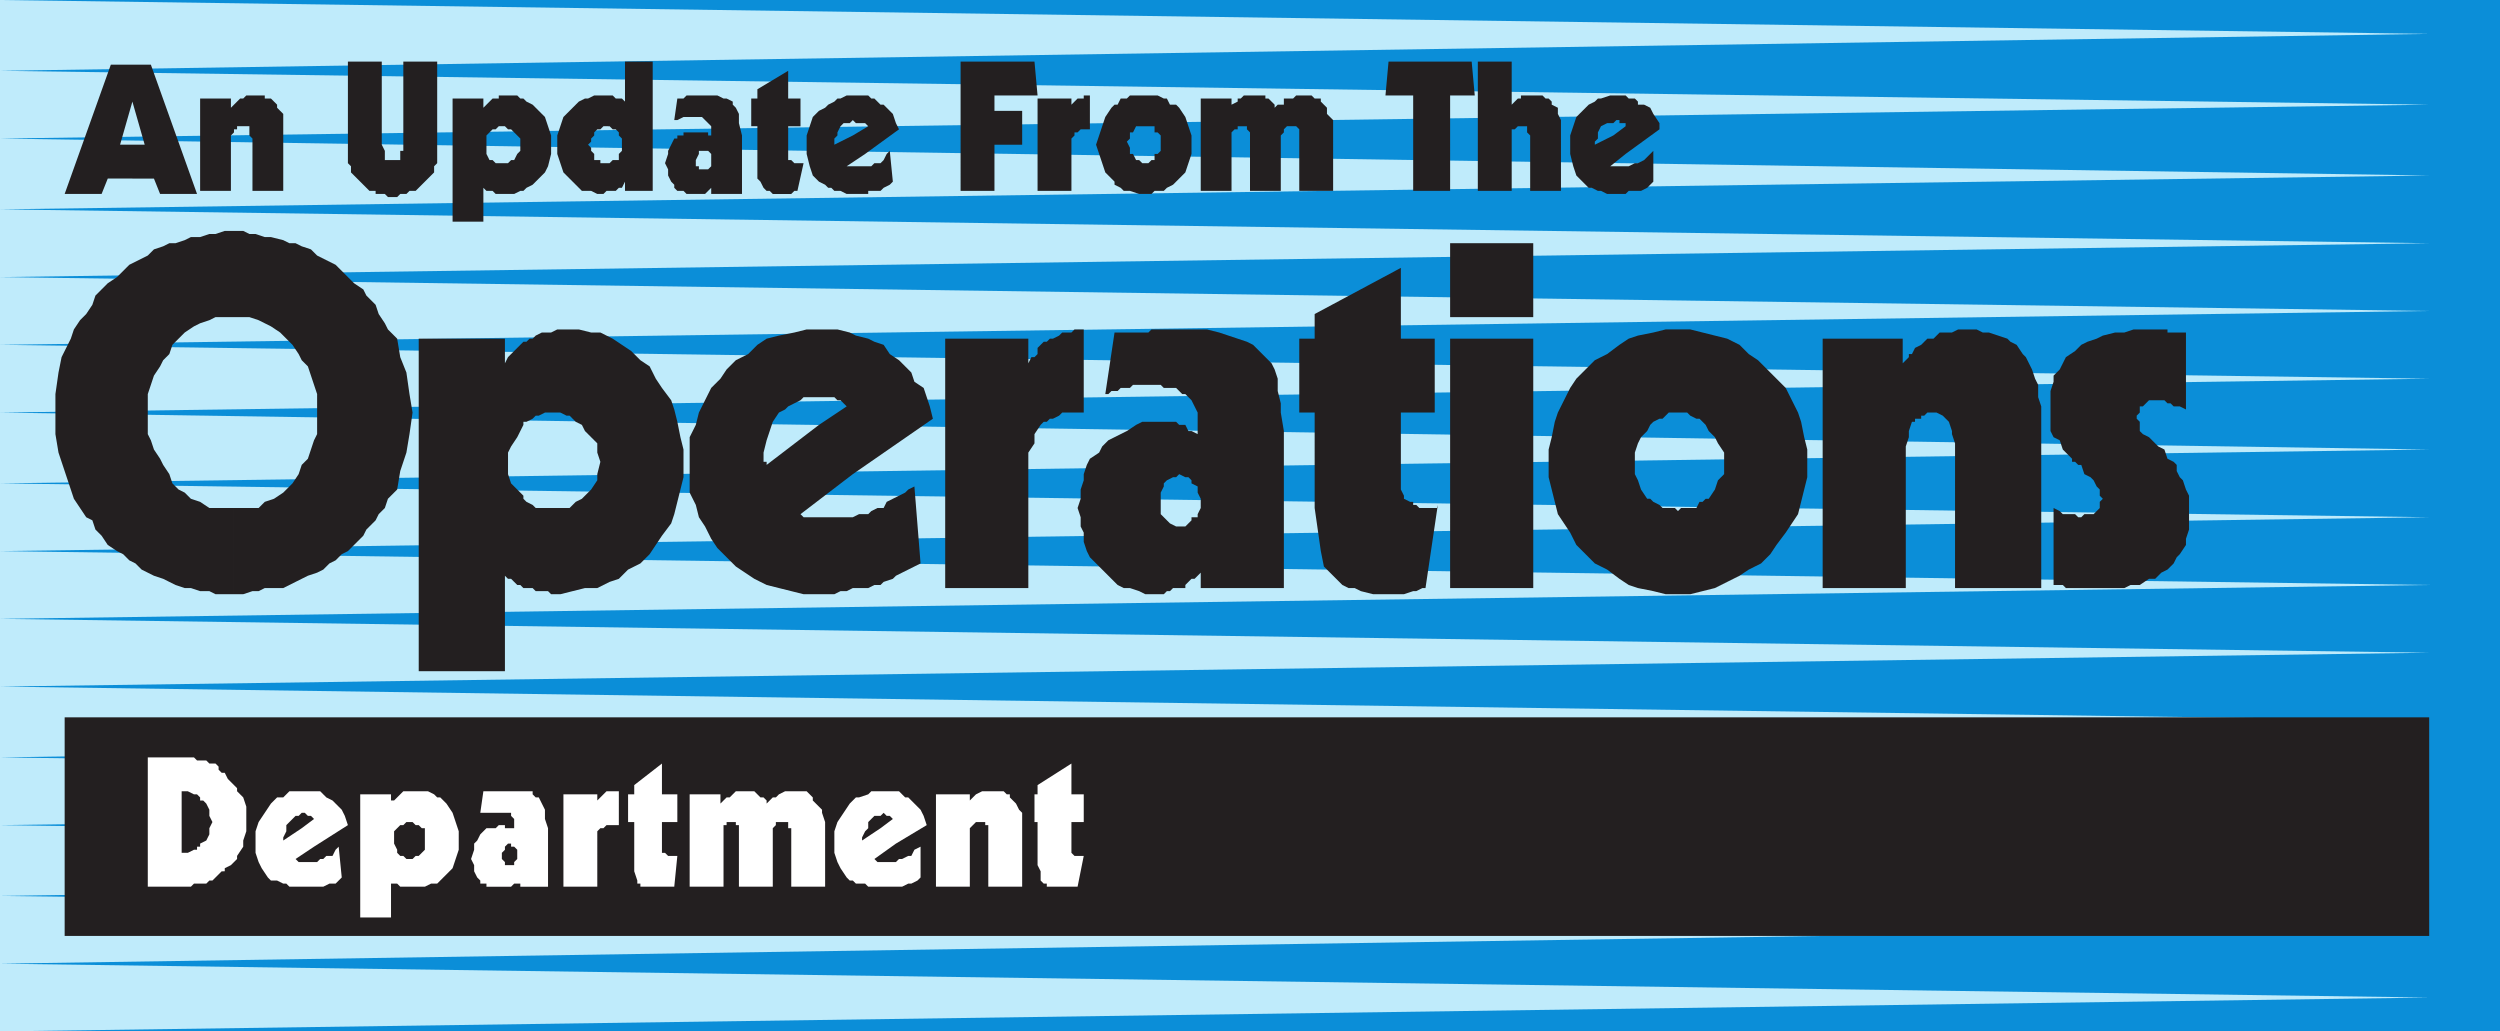
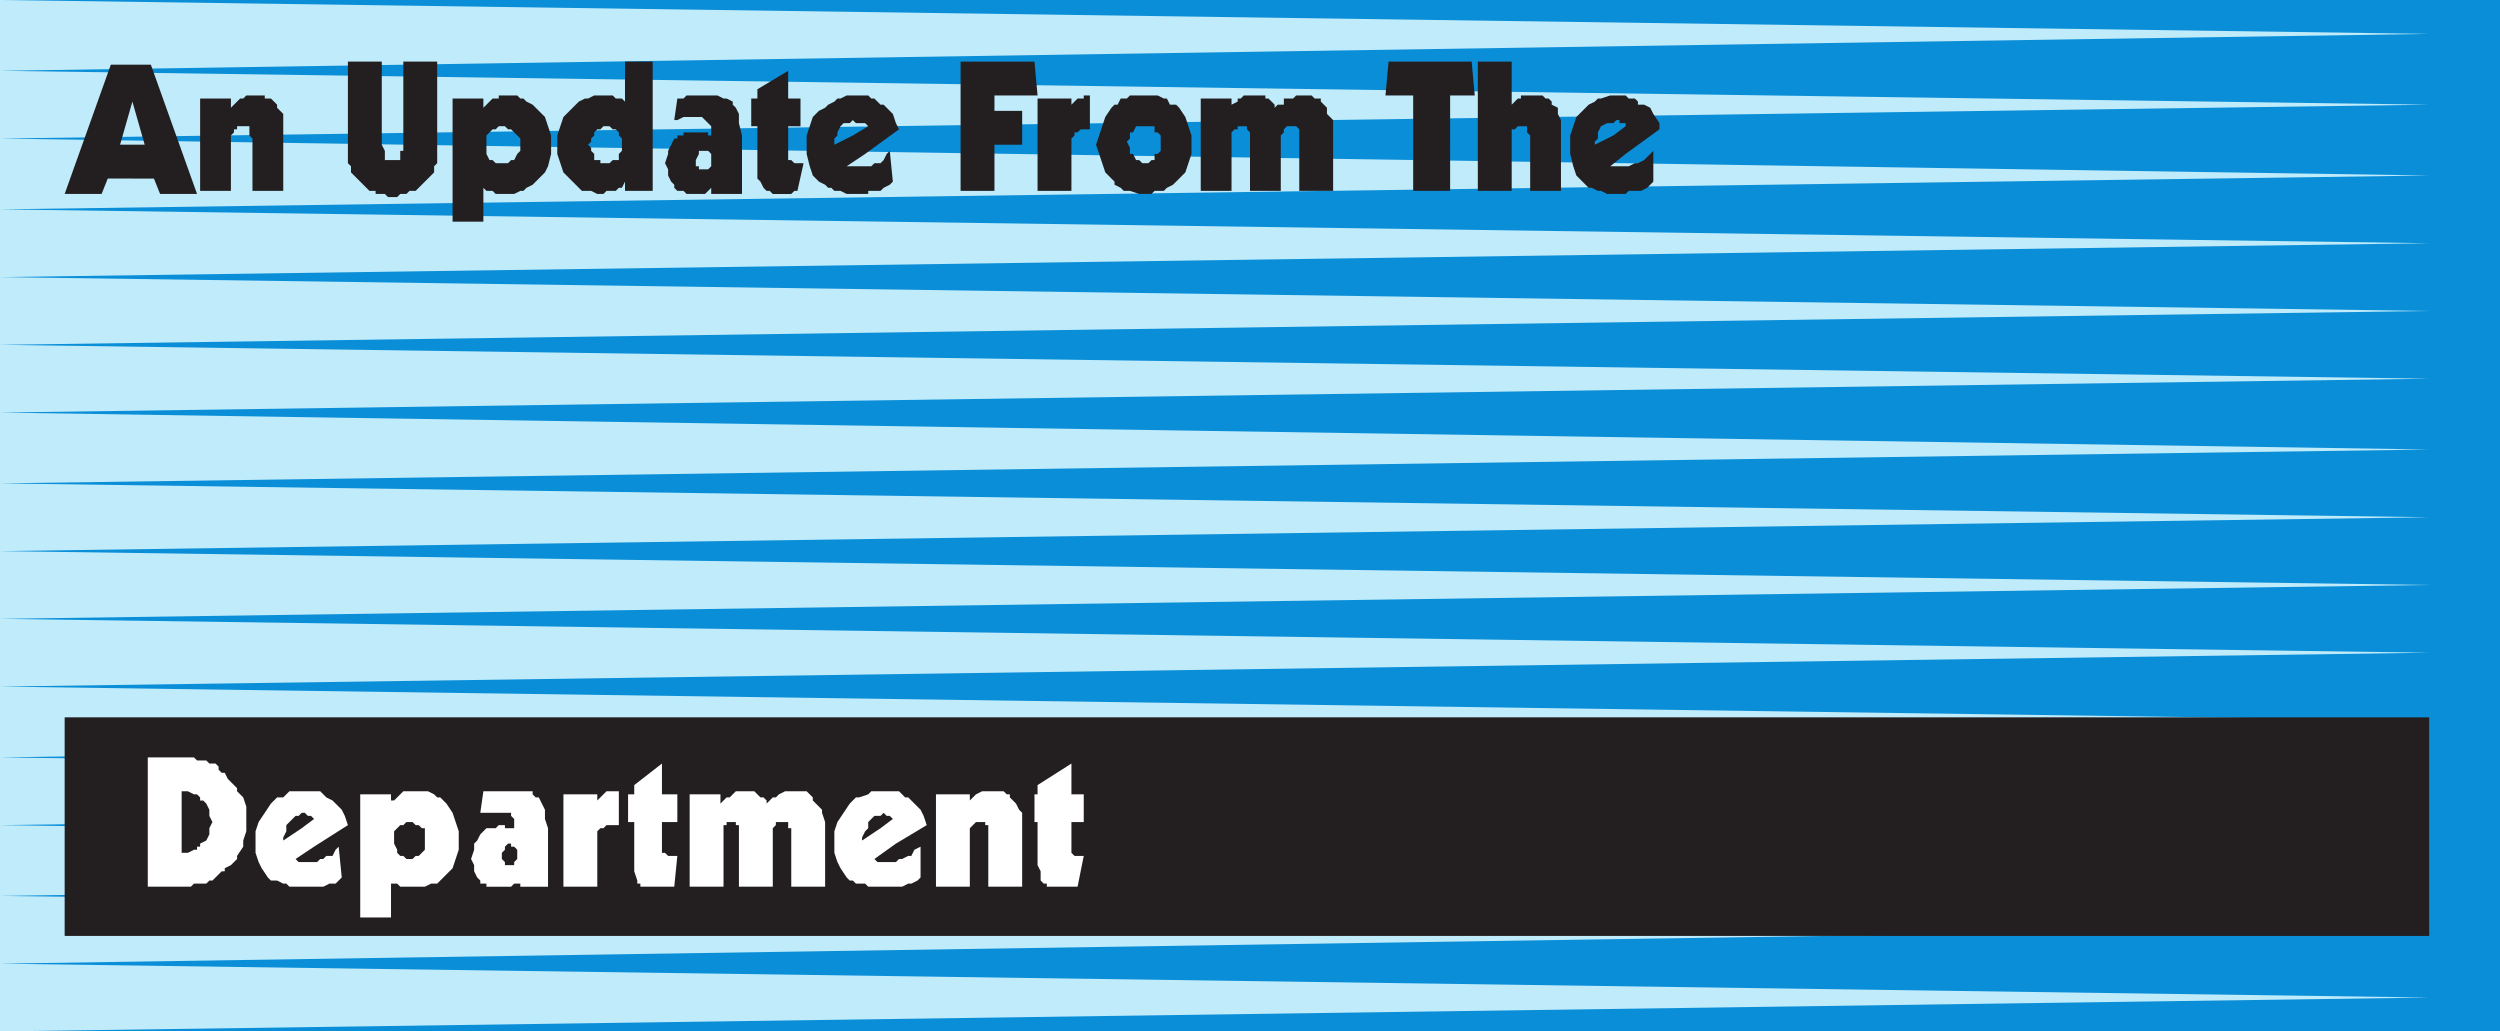
<svg xmlns="http://www.w3.org/2000/svg" width="609" height="251.25">
  <path fill="#0b8ed8" fill-rule="evenodd" d="M0 0h609v251.25H0V0" />
  <path fill="#bfebfb" fill-rule="evenodd" d="m0 0 591.75 8.25L0 17.25Zm0 17.25 591.75 8.25L0 33.75Zm0 16.5 591.75 9L0 51ZM0 51l591.75 8.25L0 67.5Zm0 16.5 591.75 8.25L0 84ZM0 84l591.75 8.25L0 100.5Zm0 16.5 591.75 9L0 117.75Zm0 17.25L591.75 126 0 134.25Zm0 16.5 591.75 8.25L0 150.75Zm0 16.5L591.75 159 0 167.25Zm0 16.5 591.75 8.25L0 184.5Zm0 17.25 591.75 8.25L0 201ZM0 201l591.75 8.25-591.75 9zm0 17.25 591.75 7.5-591.75 9zm0 16.5L591.75 243 0 251.25Zm0 0" />
  <path fill="#231f20" fill-rule="evenodd" d="m396 37.5-3-4.5 3-2.25V30h-1.5v-.75h-.75L393 30h-1.5l-1.5.75-.75 1.5v1.5l-.75.75v.75L393 33l3 4.5-3.75 3h4.5l1.5-.75h.75l1.5-.75 2.25-2.25v7.5l-1.5 1.5-1.5.75h-3l-.75.75h-4.5l-1.5-.75h-.75l-1.5-.75H387l-3-3-.75-2.25-.75-3V33l1.5-4.5 3-3 1.5-.75.75-.75h.75l2.25-.75H396l.75.75h1.5l.75.75v.75h1.5l1.5.75.75 1.5 1.5 2.25v1.5l-8.25 6m-36 9V15h8.25v10.5l1.5-1.5h.75v-.75h5.25l.75.75h.75l.75.75v.75l1.5.75v1.5l.75 1.5V46.5h-7.5V33l-.75-.75v-1.5h-2.25l-.75.75h-.75v15H360m-6.75-23.25V46.5h-9V23.25h-6.75l.75-8.25h20.25l.75 8.25h-6M292.5 46.5V24h7.5v2.25-.75l1.5-.75V24h.75l.75-.75h5.25V24h.75l1.5 1.5v.75l.75-.75h1.5V24H315l.75-.75h3.75l.75.75h1.5v.75l1.5 1.5v1.5l1.5 1.5V46.5h-8.25v-15l-.75-.75h-2.25l-.75.75v.75L312 33v13.5h-7.5V32.25l-.75-.75v-.75h-2.25v.75h-.75l-.75.75V46.5h-7.5m-13.5.75v-7.5h.75l.75-.75h.75v-1.5h.75l.75-.75V33l-.75-.75h-.75v-1.5h-4.5l-.75 1.5h-.75v1.5l-.75.75.75 1.5v1.5h.75l.75 1.5h.75l.75.75h.75v7.5h-1.5l-2.25-.75h-1.5l-.75-.75-1.5-.75v-.75L269.25 42 267 35.25l2.25-6.75 1.5-2.25.75-.75h.75L273 24h1.5l.75-.75H282l1.5.75h.75l.75 1.5h1.5l.75.75 1.5 2.25 1.5 4.5v4.5l-1.5 4.5-3 3-1.5.75-.75.75h-2.25l-.75.75H279m-26.25-.75V24H261v2.25-.75l1.5-1.5h1.5v-.75h1.5v8.25h-2.25l-.75.75h-.75V33l-.75.75V46.5h-8.25m-18.75 0V15h18l.75 8.25h-10.5V27H249v8.25h-6.75V46.5H234m-23.25-9-3-4.5 3.75-2.25-.75-.75h-2.25l-.75-.75-.75.75h-1.5l-.75.75-.75 1.5V33l-.75.75v1.5l4.5-2.25 3 4.5-4.5 3h6l.75-.75h1.5l.75-.75.75-1.5.75-.75.75 7.5-.75.75-1.5.75-.75.75h-3v.75h-5.25l-1.5-.75h-1.5l-.75-.75h-.75L201 45l-1.5-.75-1.5-1.5-.75-2.25-.75-3V33l1.5-4.5 1.5-1.5 1.5-.75.75-.75 1.5-.75.75-.75h.75l1.5-.75h5.25l.75.75h.75l1.5 1.5h.75l2.25 2.25.75 2.25.75 1.5-8.25 6m-16.5 9h-.75l-.75.75h-4.5l-.75-.75h-.75l-.75-.75-.75-1.5-.75-.75V30.75H183V24h1.5v-2.25l7.5-4.5V24h3v6.75h-3V39h.75l.75.75h2.25l-1.5 6.75m-13.5-6.75h-7.5V37.5l-.75-.75h-2.25v.75l-.75 1.5v1.5h.75v.75h2.25l.75-.75v-.75h7.5v7.5h-7.5v-1.5l-1.5 1.5h-4.5l-.75-.75H165l-.75-.75V45l-.75-.75-.75-1.5v-1.5l-.75-1.5.75-2.25v-.75l1.5-3h.75V33h1.5v-.75h6V33h.75v-2.25L171 28.5h-4.5l-1.5.75h-.75L165 24h1.5l.75-.75h7.5l1.5.75h.75l1.5.75v.75l.75.75.75 1.5V30l.75 3v6.75M159 34.5h-7.5v-.75l-.75-.75v-.75l-.75-.75h-.75l-.75-.75H147l-.75.75h-.75l-.75.75V33l-.75.75v.75l-.75.75.75.75v.75l.75.75V39h1.5v.75h2.25l.75-.75h1.5v-1.5l.75-.75V34.5h7.5v12h-6.75v-2.25l-.75 1.5h-.75l-.75.75h-2.25l-.75.75h-1.5l-1.5-.75h-2.25l-4.5-4.5-1.5-4.5V33l1.5-4.5 3.75-3.75 1.5-.75h.75l1.5-.75h4.5l.75.75h1.5l.75.75V15H159v19.5m-40.5.75h-8.25V24h7.5v2.25L120 24h1.5v-.75h4.5l.75.75h.75l.75.75 1.5.75 3 3 1.5 4.5v4.5l-.75 3-.75 1.5-3 3-1.5.75-.75.75h-.75l-1.5.75h-4.5l-.75-.75h-1.5l-.75-.75V54h-7.5V35.25h8.25v2.25l.75 1.5h.75l.75.75h3l.75-.75h.75l.75-1.5.75-.75v-3l-2.25-2.25h-.75l-.75-.75h-1.5l-.75.75H120l-1.5 1.5v2.25m-20.25-1.5V15h8.25v24.75l-.75.75V42l-4.5 4.5h-1.5l-.75.75h-1.5l-.75.75H94.5l-.75-.75H91.5v-.75H90L85.5 42v-1.5l-.75-.75V15H93v20.25l.75 1.5V39h3.75v-2.25h.75v-3M48.75 46.5V24h7.5v2.25L58.5 24h.75l.75-.75h4.5V24H66l1.5 1.5v.75l1.5 1.5V46.5h-7.5V33.75l-.75-.75v-2.25h-3v.75H57v.75l-.75.75v13.5h-7.5m-16.5-3v-8.25h3l-3-10.5-3 10.5h3v8.25h-6l-1.5 3.75h-9L27 15.75h9.75L48 47.25h-9l-1.5-3.75h-5.25m-16.5 131.25h576V228h-576v-53.25" />
  <path fill="#fff" fill-rule="evenodd" d="M262.5 216H255v-.75h-.75l-.75-.75v-2.25l-.75-1.5v-10.5H252v-6.75h.75v-2.25L261 186v7.5h3v6.75h-3v7.5l.75.75H264l-1.5 7.5m-34.5 0v-22.5h8.25v2.25-.75l1.5-1.5 1.5-.75h5.25l.75.75h.75v.75l1.5 1.5.75 1.5.75.75v18h-8.25v-15H240v-.75h-2.25l-1.5 1.5V216H228m-9.75-10.5-3.75-3.75 3-2.25-.75-.75H216l-.75-.75-.75.75H213l-1.5 1.5v1.5l-.75.75-.75 1.5v.75l4.5-3 3.75 3.75-5.25 3.75.75.75h4.5l.75-.75h.75l1.5-.75h.75l.75-1.5 1.5-.75v7.5l-.75.75-1.5.75h-.75l-1.5.75h-8.25l-.75-.75h-2.25l-.75-.75H207l-.75-.75-1.5-2.25-.75-1.5-.75-2.25v-5.25l.75-2.25 3-4.5 1.5-1.5h.75l2.25-.75.75-.75H219l1.5 1.5h.75l3 3 .75 1.5.75 2.25-7.5 4.5M168 216v-22.5h7.5v2.25l1.5-1.5h.75l1.5-1.5h4.5l1.5 1.5h.75l.75.75v.75l1.5-1.5h.75l.75-.75 1.5-.75h5.25l1.5 1.5v.75l2.25 2.25v.75l.75 2.25V216h-8.25v-14.25H192v-1.5h-3v.75l-.75.75V216H180v-15h-.75v-.75H177v.75h-.75v15H168m-3.75 0H156v-.75h-.75v-.75l-.75-2.25v-12H153v-6.75h1.5v-2.25l6.75-5.25v7.5H165v6.75h-3.75v7.5h.75l.75.75H165l-.75 7.5m-27 0v-22.5h8.25v2.25-.75l2.25-2.25h3V201h-3l-.75.75h-.75l-.75.75V216h-8.25m-3.75-7.5H126V207l-.75-.75h-.75v-.75h-.75l-.75.75v.75l-.75.75v1.5l.75.75v.75h2.25V210l.75-.75v-.75h7.5v7.5h-6.75v-.75h-1.5l-.75.75h-6v-.75H117v-.75l-.75-.75-.75-1.5v-1.5l-.75-1.5.75-2.25v-1.5l.75-.75.75-1.5 1.5-1.5h2.25l.75-.75h1.5v.75h2.25v.75-3l-.75-.75V198H117l.75-5.25h12v.75l.75.75h.75l1.5 3v2.25l.75 2.25v6.75M96 204.75h-8.25V193.5h7.5v1.5H96l2.25-2.25h6l1.5.75.75.75h.75l1.5 1.5 1.5 2.25 1.5 4.5v4.5l-1.5 4.5-3.75 3.75H105l-1.5.75h-6l-.75-.75h-1.5v8.25h-7.5v-18.75H96v.75l.75 1.5v.75l.75.75h.75l.75.75h1.5l.75-.75h.75l1.5-1.5v-5.25h-.75L102 201h-.75l-.75-.75H99l-.75.75h-.75l-1.5 1.5v2.25m-19.5 1.5-3-4.5 3-2.25-.75-.75H75l-.75-.75h-.75l-.75.75H72L69.75 201v1.5L69 204v.75l4.5-3 3 4.5-4.5 3 .75.75h4.5l.75-.75h.75l.75-.75H81l.75-1.5.75-.75.75 7.5-1.5 1.5h-1.5l-1.5.75H70.5l-.75-.75H69l-1.5-.75H66l-.75-.75-1.5-2.25L63 210l-.75-2.25v-5.25l.75-2.25 3-4.5 1.5-1.5H69l1.5-1.5H78l1.5 1.5 1.5.75 2.25 2.25.75 1.5.75 2.25-8.25 5.25m-32.25-6.75H36v-15h11.25l.75.75h2.25l.75.75h1.5l.75.75v.75l.75.75h.75l.75 1.5 2.25 2.25v.75l1.5 1.5.75 2.25v6l-.75 2.25v1.5l-1.5 2.25v.75l-1.5 1.5-1.5.75v.75H54l-2.25 2.25H51l-.75.75h-3l-.75.75H36v-16.5h8.25v8.25h1.5l1.5-.75H48v-.75h.75v-.75l1.5-.75.75-1.5v-1.5l.75-1.5-.75-1.5v-1.5l-.75-1.5-.75-.75h-.75v-.75l-.75-.75h-.75l-1.5-.75h-1.5v6.75" />
-   <path fill="#231f20" fill-rule="evenodd" d="M500.25 142.5v-18.75l1.5.75.75.75h3l.75.75h.75l.75-.75H510l1.5-1.5v-1.5l.75-.75-.75-.75v-1.5l-.75-.75-.75-1.5-.75-.75-1.5-.75-.75-2.25h-.75l-.75-.75h-.75v-.75l-2.25-2.25-.75-2.25-1.5-.75-.75-1.5v-9.75l.75-2.25v-1.5l1.5-1.5 1.5-3 2.25-1.5L507 84l1.5-.75 2.25-.75 1.5-.75 3-.75h2.25l2.25-.75H528V81h4.5v18.75L531 99h-1.5l-.75-.75H528l-.75-.75h-3.75L522 99h-.75v1.5l-.75.75v.75l.75.75V105l.75.75 1.5.75 2.25 2.25 1.5.75.75 2.25 1.5.75.75.75v1.5l.75 1.5.75.75.75 2.25.75 1.5V129l-.75 2.25v1.5L531 135l-.75.75-.75 1.5-1.5 1.5-1.5.75-1.5 1.5h-1.5l-2.25 1.5H519l-1.5.75h-14.25l-.75-.75h-2.25m-56.25.75V82.5h19.5v6L465 87v-.75h.75l.75-1.5L468 84l1.5-1.5h1.5l1.5-1.5h3l1.5-.75h4.5l1.5.75h1.5l4.5 1.5.75.75 1.5.75 1.5 2.25.75.75 1.5 3 .75 2.25.75 1.5v3l.75 2.25v44.25h-21V108l-.75-2.25V105l-.75-2.25-1.5-1.5-1.5-.75h-2.25l-.75.75H468v.75h-1.5v.75h-.75L465 105v1.5l-.75 2.25v34.5H444m-35.25 1.5V124.5l.75-.75h3.75l.75-1.5h.75l.75-.75h.75l1.5-2.25.75-2.25 1.5-1.5v-5.25l-1.5-2.25-.75-1.5-1.5-1.5-.75-1.5-1.5-1.5h-.75l-1.5-.75-.75-.75h-4.5L405 102h-.75l-1.5.75-.75.75-.75 1.5-1.5 1.5-.75 1.5-.75 2.25v5.25l.75 1.5.75 2.25 1.5 2.25h.75l.75.75 1.5.75.75.75h3l.75.75v20.25h-3l-3-.75-3.75-.75-2.25-.75-2.25-1.5-3-2.25-3-1.5-4.5-4.5-1.5-3-3-4.5-2.25-9v-6.75l.75-3 .75-3.75.75-2.25 3-6 1.5-2.25 4.5-4.5 3-1.5 3-2.25 2.25-1.5 2.25-.75 3.75-.75 3-.75h6l9 2.25 3 1.5 2.25 2.25 2.25 1.5L435 94.5l3 6 .75 2.25.75 3.75.75 3v6.75l-2.25 9-3 4.5-2.25 3-1.5 2.25-2.25 2.25-3 1.5-2.25 1.5-6 3-6 1.5h-3m-55.5-67.5v-18h20.25v18h-20.25m0 66V82.5h20.25v60.75h-20.25m-6 0h-.75l-1.5.75h-.75l-2.25.75h-7.5l-3-.75-1.5-.75h-1.5l-1.5-.75-4.5-4.5-.75-3.75-1.5-10.5V100.5h-3.75v-18h3.75v-6l21-11.25V82.5h8.25v18h-8.25v18.75l.75 1.5v.75l1.5.75h.75v.75h.75l.75.75h4.5V123l-3 20.25m-34.5-21H292.5v-.75l-.75-1.5v-1.5l-1.5-.75V117l-.75-.75h-.75l-1.5-.75-.75.75h-.75l-1.5.75-.75.75v.75l-.75 1.5v5.25l2.25 2.25 1.5.75h2.25l1.5-1.5V126h1.5v-.75l.75-1.5v-1.5h20.25v21H292.5v-4.5.75L291 141h-.75l-1.5 1.5v.75h-3l-.75.75h-.75l-.75.75H279l-1.5-.75-2.25-.75h-1.5l-1.5-.75-6.75-6.75-.75-1.5L264 132v-2.25l-.75-1.5V126l-.75-2.25.75-2.25v-2.25L264 117v-1.5l.75-2.25.75-1.5 2.25-1.5.75-1.5 1.5-1.5 4.5-2.25 2.25-1.5 1.5-.75h8.25l.75.75h1.5l.75 1.5h.75l1.5.75v-5.25l-1.5-3-1.5-1.5H288l-1.5-1.5h-3l-.75-.75H276l-.75.75H273l-.75.75h-1.5L270 96h-.75l2.25-15h8.25l.75-.75H294l3 .75 6.75 2.25 1.5.75 4.5 4.5.75 1.5.75 2.25v3l.75 3v2.25l.75 4.5v17.25m-82.5 21V82.5h20.25v6l.75-1.5h.75l.75-.75v-1.5l1.5-1.5h.75l.75-.75h.75l1.5-.75.75-.75H261l.75-.75H264v20.25h-5.25l-.75.75-1.5.75h-.75l-.75.75h-.75l-.75.75-1.5 2.25V108l-1.5 2.25v33h-20.25m-22.5-27.75-8.25-12 6.75-4.5-1.5-1.5H204l-.75-.75h-7.5l-.75.75-3 1.5-.75.75-1.5.75-1.5 2.25-1.5 4.5-.75 3v2.25h.75v.75l12.75-9.75 8.25 12-12.75 9.75.75.75h12l1.5-.75h2.25l.75-.75 1.5-.75h1.5l.75-1.5 4.5-2.25.75-.75 1.5-.75 1.5 18.75-6 3-.75.75-2.25.75-.75.75H213l-1.5.75h-3.75l-1.5.75h-1.5l-1.5.75h-7.5l-9-2.25-3-1.5-4.5-3-4.5-4.5-1.5-2.25-1.5-3-1.5-2.25-.75-3-1.5-3v-13.5l1.5-3 .75-3 3-6 2.25-2.25L177 90l2.25-2.25 3-1.5L184.5 84l2.25-1.5 3-.75 3.75-.75 3-.75h7.5l3 .75 1.5.75 3 .75 1.5.75 2.25.75 1.5 2.25 2.25 1.5 3 3 .75 2.25 2.25 1.5 1.5 4.5.75 3-19.5 13.5m-84-2.25H102V82.5h21v6l.75-1.5 3.75-3.75h.75l.75-.75h.75l.75-.75L132 81h2.25l1.5-.75H141l3 .75h2.25l3 1.5 4.5 3 2.25 2.25 2.25 1.5 1.5 3 1.5 2.25 2.25 3 .75 2.25.75 3 .75 3.75.75 3v6.75l-2.25 9-.75 2.25-2.25 3-3 4.5-2.25 2.25-3 1.5-2.25 2.25-2.25.75-3 1.5h-3l-6 1.5h-2.25l-.75-.75h-3l-.75-.75h-2.25l-.75-.75H126l-1.5-1.5h-.75l-.75-.75v23.25h-21v-50.25h21.75v2.25l.75 2.25 3 3v.75l.75.75 1.5.75.75.75h8.25l1.5-1.5 1.5-.75 2.25-2.25 1.5-2.25v-1.5l.75-3-.75-2.25V108l-3-3-.75-1.5-1.5-.75-1.5-1.5H138l-1.5-.75h-3.75l-1.5.75h-.75l-.75.75-1.5.75h-.75v.75l-1.5 3-1.5 2.25-.75 1.5v3M57 144.75v-21h6l1.5-1.5 2.25-.75L69 120l2.25-2.25 1.5-2.25.75-2.25 1.5-1.5 1.5-4.5.75-1.5V96L75 89.25l-1.5-1.5-.75-1.5-1.5-2.25-3-3L66 79.5 63 78l-2.25-.75H52.5L51 78l-2.25.75-1.5.75L45 81l-3 3-.75 2.25-1.5 1.5-.75 1.5-1.5 2.25L36 96v9.75l.75 1.5.75 2.25 1.5 2.25.75 1.5 1.5 2.25.75 2.25 1.5 1.5 1.5.75 1.5 1.5 2.25.75 2.25 1.5h6v21h-4.5L51 144h-2.25l-2.25-.75H45l-2.25-.75-3-1.5-2.25-.75-3-1.5-1.5-1.5-1.5-.75L30 135l-1.5-.75-2.25-1.5-1.5-2.25-1.5-1.5-.75-2.25L21 126l-3-4.5-3.75-11.25-.75-4.5V96l.75-5.25L15 87l2.25-4.5.75-2.25L19.5 78l1.5-1.5 1.5-2.25.75-2.25 3-3 2.25-1.5 3-3 4.5-2.25 1.5-1.5 2.25-.75 1.5-.75h1.5L45 58.5l1.5-.75h2.25L51 57h1.5l2.25-.75h4.5l1.5.75h1.5l2.25.75H66l3 .75 1.5.75H72l1.5.75 2.25.75 1.5 1.5 4.5 2.25 4.5 4.5 2.25 1.5.75 1.5 2.25 2.25.75 2.25 1.5 2.25.75 1.5 2.25 2.25.75 4.5 1.5 3.75.75 5.25.75 4.5-.75 5.25-.75 4.5-1.5 4.5-.75 4.5-2.25 2.25-.75 2.25-1.5 1.5-.75 1.5-2.25 2.25-.75 1.5-3.75 3.75-1.5.75-1.5 1.5-1.5.75-1.5 1.5-1.5.75-2.25.75-6 3h-4.5L63 144h-1.5l-2.25.75H57" />
</svg>